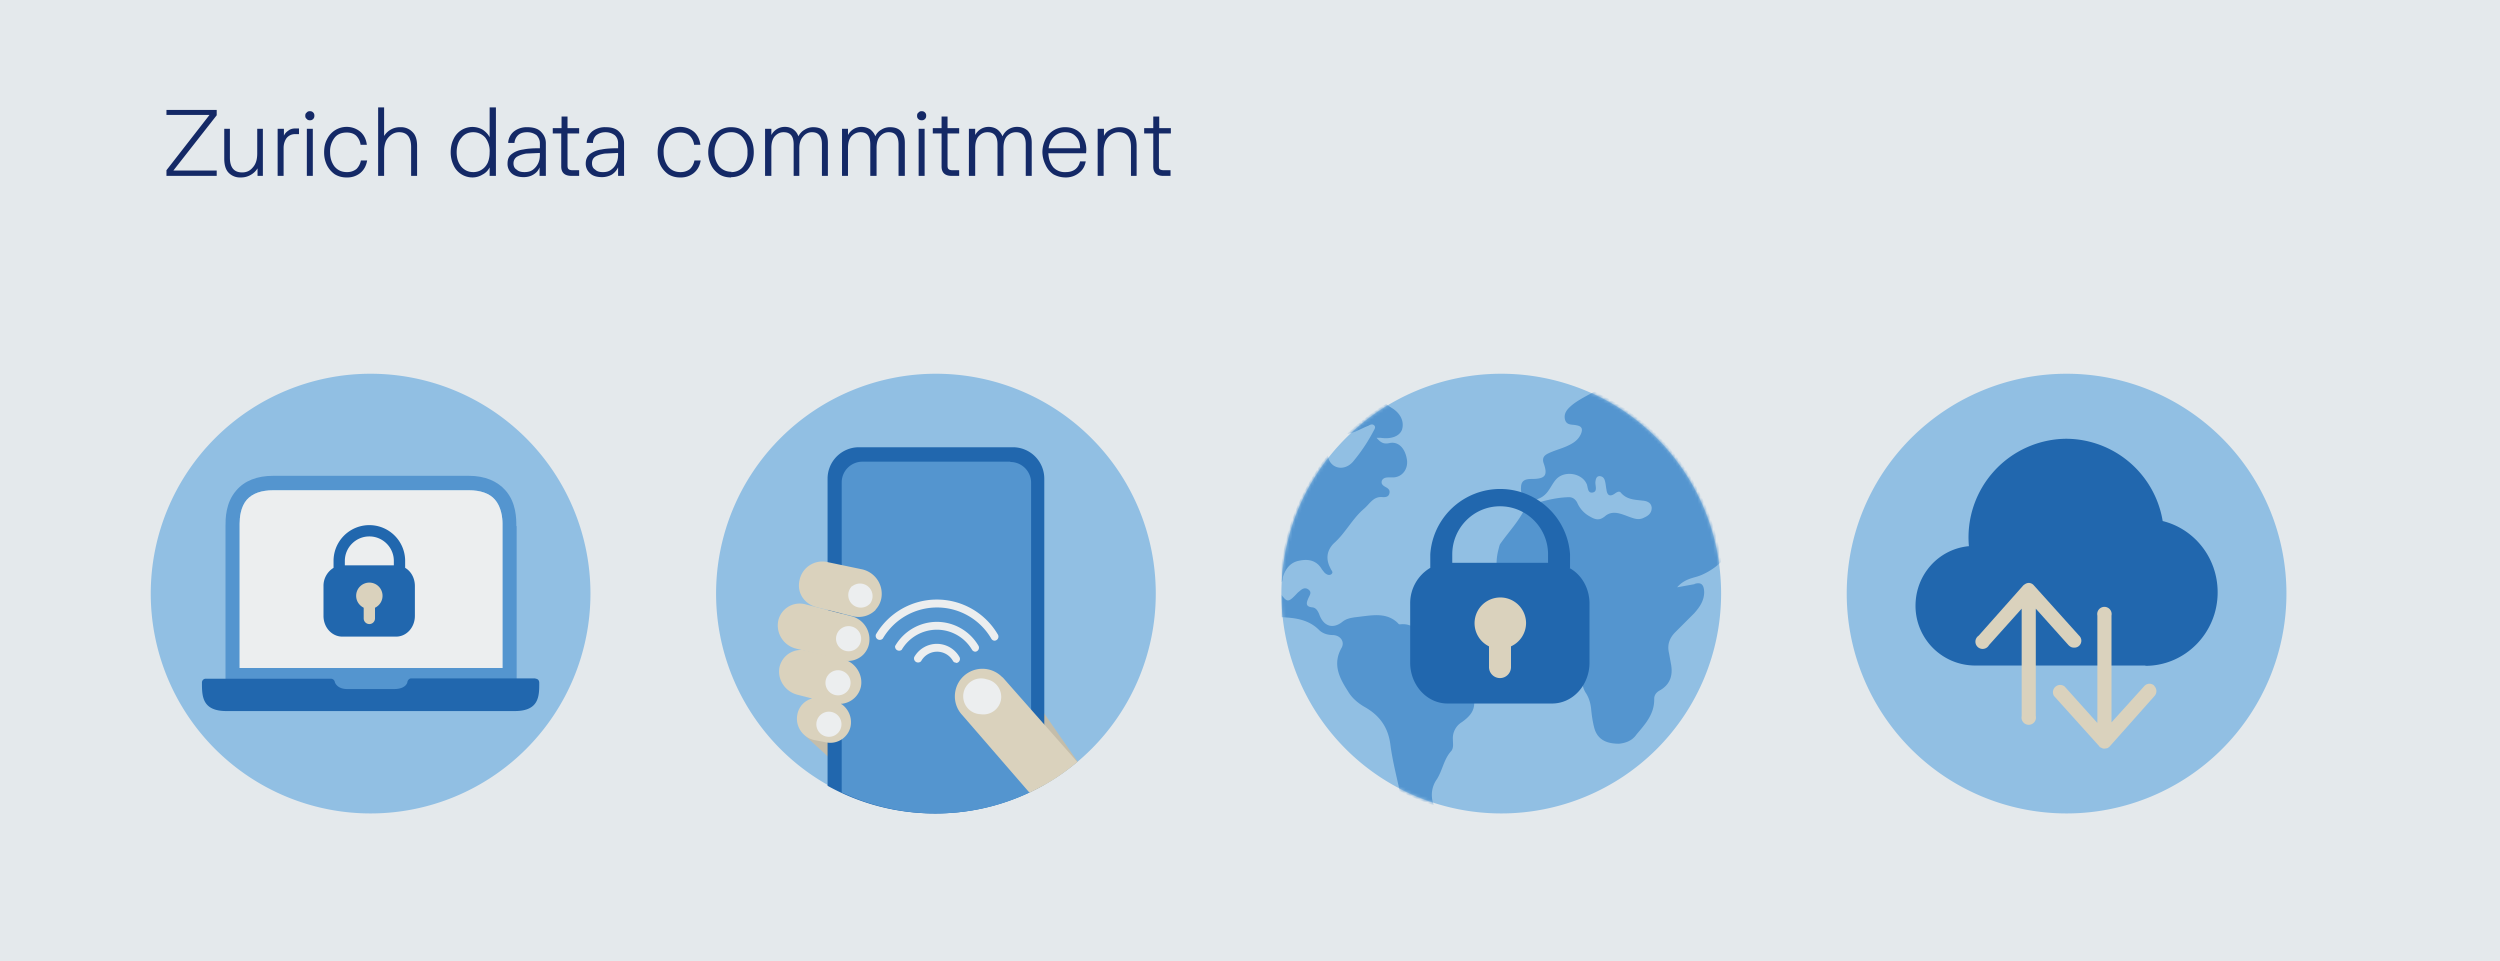
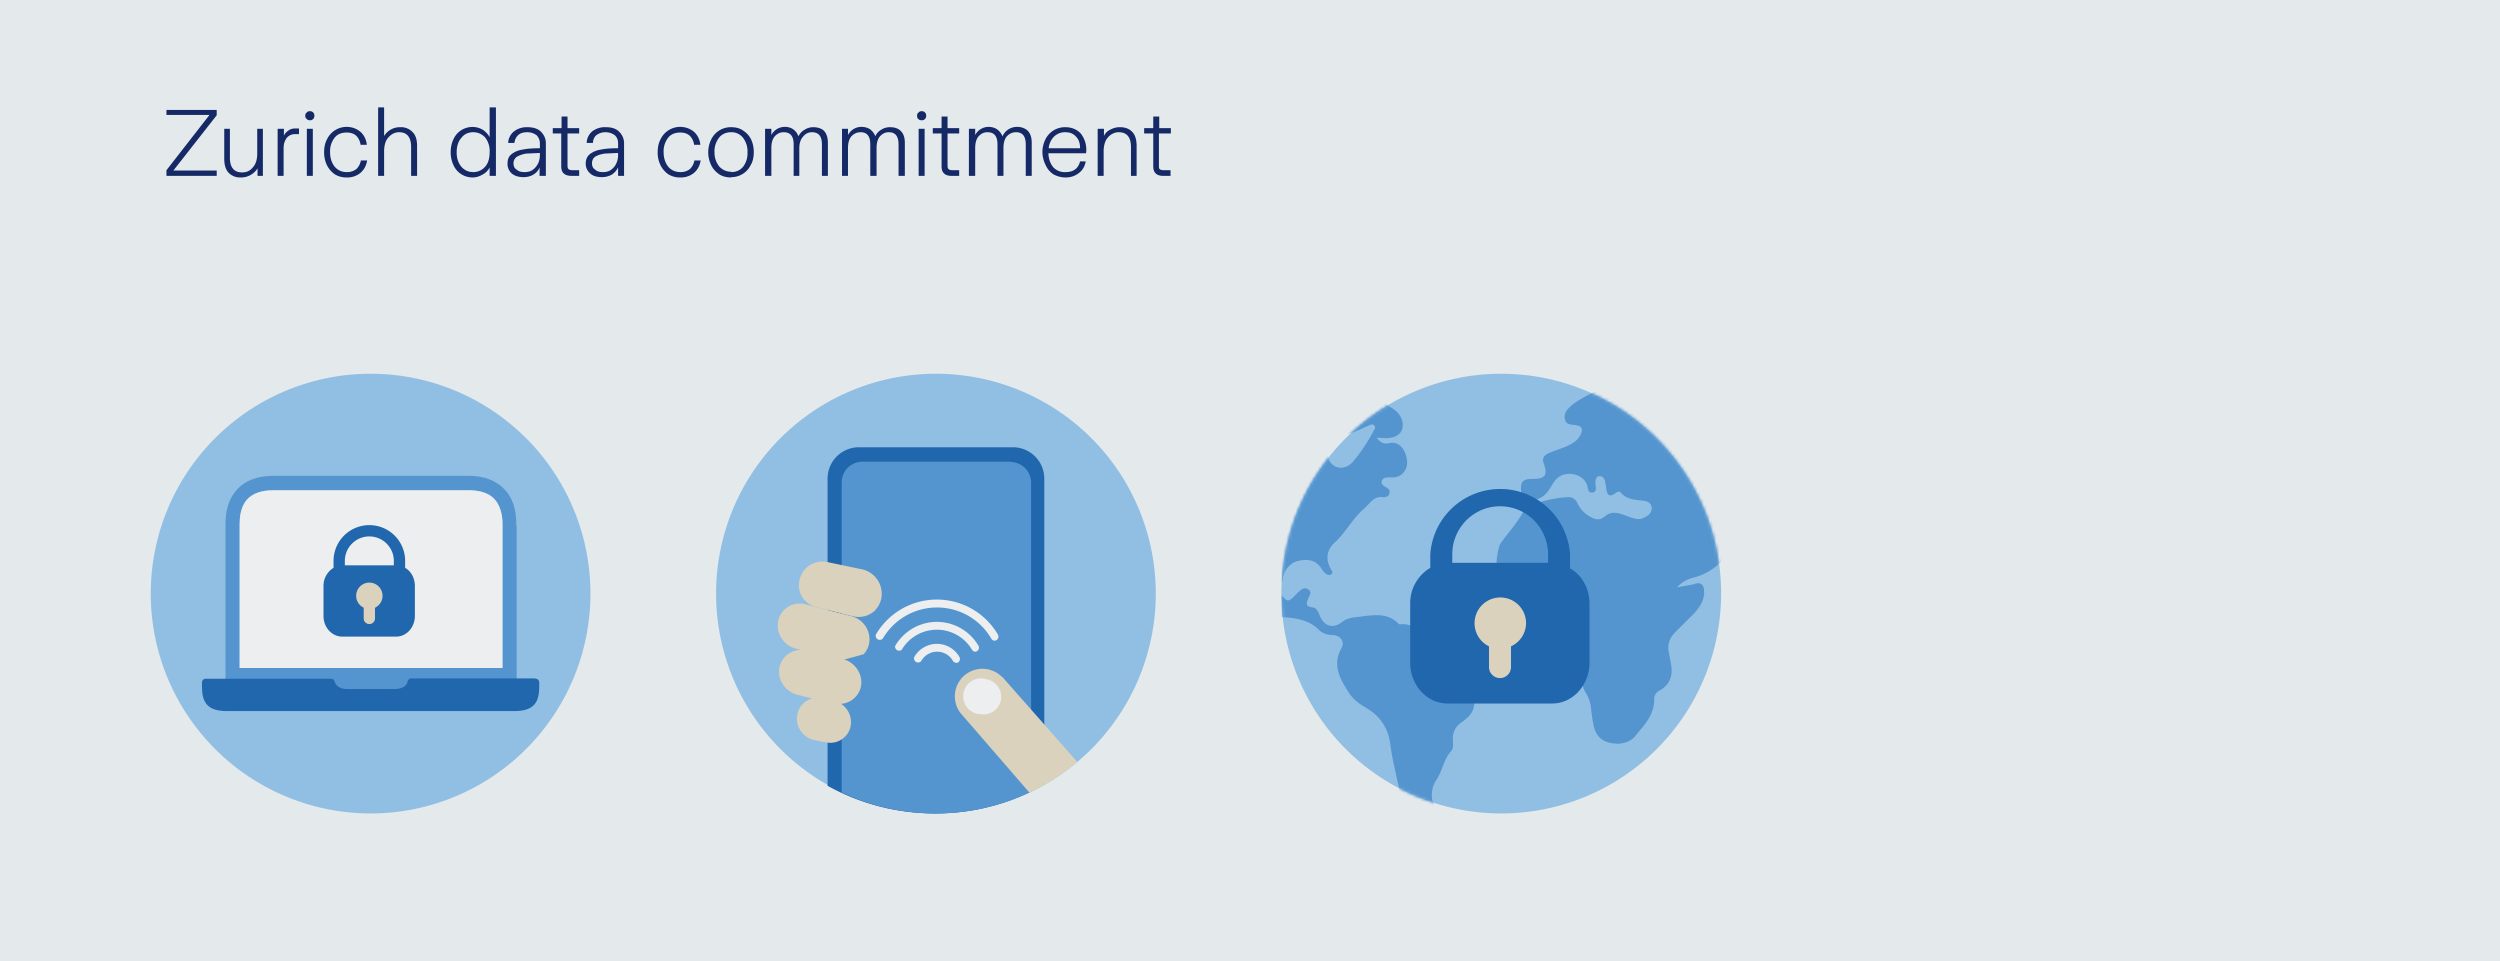
<svg xmlns="http://www.w3.org/2000/svg" width="796" height="306" fill="none">
  <path fill="#E4E9EC" d="M0 0h796v306H0z" />
  <path fill="#91BFE3" fill-rule="evenodd" d="M48 189a70 70 0 1 1 140 0 70 70 0 0 1-140 0Z" clip-rule="evenodd" />
  <path fill="#5495CF" fill-rule="evenodd" d="M160 212.7H76.3v-46c0-1.9.3-5.3 2.3-7.6 1.8-2 4.6-3 8.4-3h62.3c3.7 0 6.6 1 8.3 3 2 2.3 2.4 5.7 2.4 7.6v46Zm4.4-45.2c0-2.3 0-7.4-3.4-11.3-2.6-3-6.6-4.7-11.7-4.7H87c-5.2 0-9.2 1.6-11.8 4.7-3.4 3.9-3.4 9-3.4 11.3v49.7h29v3.3h34.7v-3.3h29v-49.7Z" clip-rule="evenodd" />
  <path fill="#ECEEEF" fill-rule="evenodd" d="M160 212.7H76.3v-46c0-1.9.3-5.3 2.3-7.6 1.8-2 4.6-3 8.4-3h62.3c3.7 0 6.6 1 8.3 3 2 2.3 2.4 5.7 2.4 7.6v46Z" clip-rule="evenodd" />
  <path fill="#2167AE" fill-rule="evenodd" d="M170.5 216h-39.6c-.6 0-1.1.6-1.2 1.2 0 .2-.5 2.2-4.3 2.2h-14.8c-3.3 0-4-2.1-4-2.3a1.3 1.3 0 0 0-1.3-1H65.5c-.7 0-1.2.6-1.2 1.2 0 4.3 0 9.1 7.8 9.1h91.8c7.8 0 7.8-4.8 7.8-9 0-.8-.5-1.3-1.2-1.3Zm-52.9-45.2c4.3 0 7.8 3.5 7.8 7.8v1.4h-15.6v-1.4c0-4.3 3.5-7.8 7.8-7.8Zm11.4 10v-2.2a11.4 11.4 0 0 0-22.8 0v2.2a6.7 6.7 0 0 0-3.2 5.8v9.5c0 3.7 2.7 6.6 6 6.6h17.1c3.4 0 6-3 6-6.6v-9.5c0-2.5-1.2-4.7-3.1-5.8Z" clip-rule="evenodd" />
  <path fill="#DAD2BD" fill-rule="evenodd" d="M121.8 189.7a4.2 4.2 0 0 0-4.2-4.2 4.2 4.2 0 0 0-4.2 4.2c0 1.7 1 3.1 2.4 3.8v3.4a1.8 1.8 0 0 0 3.6 0v-3.4a4.2 4.2 0 0 0 2.4-3.8Z" clip-rule="evenodd" />
  <g clip-path="url(#a)">
    <path fill="#91BFE3" fill-rule="evenodd" d="M548 189a70 70 0 1 1-140 0 70 70 0 0 1 140 0Z" clip-rule="evenodd" />
    <mask id="b" width="140" height="140" x="408" y="119" maskUnits="userSpaceOnUse" style="mask-type:alpha">
      <path fill="#5495CF" d="M548 189a70 70 0 1 1-140 0 70 70 0 0 1 140 0Z" />
    </mask>
    <g fill-rule="evenodd" clip-rule="evenodd" mask="url(#b)">
      <path fill="#5495CF" d="M408.4 184c.8-2.8 2.4-5 5.4-5.5 2.9-.6 5.5 0 7.1 2.8l.8 1c.6.6 1.4 1 2.1.6 1-.7 0-1.3-.2-2-1.6-3-1.1-5.8 1.2-8 3.6-3.2 5.8-7.8 9.6-11 1.9-1.7 3-4 6-3.6 1 0 1.8-.2 2-1.3.2-.9-.3-1.4-1-1.8-.9-.5-1.8-1-1.4-2.2.5-1 1.6-1 2.5-1h1.3c2.7-.2 4.5-2.6 4.2-5.4-.5-3.9-2.8-6.2-5.7-5.5-1.8.4-2.8-.3-4-1.7h1.3c3.4.5 6-.5 6.8-2.6.8-2.6-.5-5.3-3.4-7-.6-.4-1.3-.7-1.6-1.3A71 71 0 0 0 429 138l.2.1c2.3-.4 4.3-1.7 6.4-2.5.6-.3 1.3-.8 2-.1.5.6 0 1.2-.3 1.8a55 55 0 0 1-6.5 9.7c-3 3.4-7.5 2-8-1.9h-.2a70.4 70.4 0 0 0-15.1 40.5h.1c.9-.3.7-1 .9-1.7Zm58.5 23.6c-1.3-.7-2.6-1.2-4.1-1.4-3-.5-6.5-.2-8.7-2.7-2.3-2.6-4.4-5.2-8.4-4.7-.2 0-.5-.2-.6-.4-3.4-3.3-7.6-2.6-11.7-2.1-2.1.3-4.3.3-6 1.7-2.9 2.3-5.8 1.5-7.2-2-.4-1.1-1-2.4-2.2-2.6-2.6-.2-2-1.6-1.3-3.2.4-.8 1-1.7-.1-2.5s-2-.2-2.8.5l-.6.5c-3.1 3.3-3.3 3.3-5.7 0h-.2v.3c0 2.5.1 5 .4 7.5h.1c4.5.2 8.9.7 12.3 4.2 1.1 1 2.6 1.5 4.3 1.5 2.4.1 3.8 2.1 2.8 4-3 5.2-.8 9.6 2 13.9 1.2 2.1 3.2 3.8 5.3 5 4.8 2.7 7.5 6.5 8.2 12 .6 4.7 1.8 9.4 2.8 14v.7a70.2 70.2 0 0 0 11 4.6 6.3 6.3 0 0 0-.2-.7 8.6 8.6 0 0 1 1.2-7.6c1.8-2.8 2.2-6.4 4.6-9 .8-1 .5-2.4.5-3.6a6 6 0 0 1 2.9-5.6c3.9-2.8 4.6-5.1 3.3-9.7a6 6 0 0 1 .5-5c1.8-3 .8-6-2.4-7.6Zm72.6-21.6L534 187c2-2.3 4.2-2.8 6.3-3.4 2.4-.7 5.7-2.6 7.8-4.8-3.4-24-19-44.2-40.3-54.1-.1 0-5.2 2.5-7.3 4.3-1.4 1.2-2.7 2.5-2.2 4.6.5 1.9 2.3 1.5 3.6 1.8 1.8.3 2.1 1.2 1.5 2.7-.9 2.1-2.6 3.1-4.6 4-1.8.8-3.8 1.3-5.7 2.2-1.3.6-2.2 1.4-1.6 3.2 1.4 3.9.5 5-3.8 5-1.9 0-3.3.4-3.4 2.5-.2 2 .5 3.5 2.7 4s4.6-.6 6.1-2.9c.8-1.1 1.4-2.4 2.3-3.4 2.5-2.9 8-2.2 9.7 1.2.6 1 .2 3.3 2.1 2.9 1.6-.4.6-2.3.8-3.5.1-.8.3-1.6 1.2-1.7 1 0 1.6.6 1.8 1.5.3 1 .3 1.9.5 2.8.2 1.7 1 2.4 2.6 1.3.7-.5 1.5-1 2-.3 1.9 2.2 4.4 2.2 6.9 2.5 1.3.1 2.8.6 2.9 2.3 0 1.6-1 2.5-2.4 3.1-1.8 1-3.5.2-5.2-.4-2.4-.9-5-2-7.3 0-1.7 1.4-3 1.1-4.7.1a9 9 0 0 1-4-4.2c-.5-1.2-1.5-2-2.7-2-4.6.1-9 1.4-13.3 2.8-.3.1-.6.4-.7.7-2 4.2-5.2 7.5-7.8 11.2-.4.5-.5 1.3-.7 2-1.1 4.2-.6 8.3.7 12.4 1.6 5.5 4.3 7.3 10 7 1.8-.2 3.5-.7 5.1-1 5.6-1 8.8 1.5 9 7.1 0 1.7.2 3.5 1.3 4.7 2.7 2.7 2.7 5.7 1.3 9-1 2.1-.9 4.3.4 6.4 1 1.5 1.5 3.2 1.7 5 .2 2.1.5 4.2 1 6.1 1.1 4.2 4.5 5.1 7.9 5.1 2-.2 4.2-.9 5.6-3 2.8-3.3 5.7-6.5 5.6-11.3 0-1.3.8-2.2 2-2.8 3.3-2 4-5 3.3-8.5l-.6-3.3c-.6-2.5.1-4.7 2-6.6l6-6c1.8-2 3.3-4.2 3.2-7-.1-1.8-.7-3.1-3-2.4Z" />
      <path fill="#2167AE" d="M477.6 161.2c8.5 0 15.3 6.9 15.3 15.3v2.7h-30.5v-2.7c0-8.4 6.8-15.3 15.2-15.3Zm22.3 19.6v-4.3a22.3 22.3 0 0 0-44.5 0v4.3A13.1 13.1 0 0 0 449 192V211c0 7.1 5.3 13 11.9 13h33.3c6.6 0 11.9-5.9 11.9-13v-18.8c0-4.9-2.5-9.2-6.3-11.3Z" />
      <path fill="#DAD2BD" d="M485.9 198.4a8.2 8.2 0 1 0-11.8 7.4v6.6a3.5 3.5 0 1 0 7 0v-6.6a8.2 8.2 0 0 0 4.8-7.4Z" />
    </g>
  </g>
  <g fill-rule="evenodd" clip-path="url(#c)" clip-rule="evenodd">
    <path fill="#91BFE3" d="M728 189a70 70 0 1 1-140 0 70 70 0 0 1 140 0Z" />
    <path fill="#2167AE" d="M683.1 212c12.7 0 23-10.5 23-23.4 0-11-7.4-20.2-17.5-22.7a31.3 31.3 0 0 0-30.7-26.2 31.4 31.4 0 0 0-31 34.2c-9.6.9-17 9-17 19a19 19 0 0 0 18.7 19h54.5Z" />
    <path fill="#DAD2BD" d="m662 202.4-14.4-16a2.3 2.3 0 0 0-.3-.3 2.2 2.2 0 0 0-1.3-.5c-.5 0-1 .2-1.4.5l-.3.2-14.3 16.1a2.3 2.3 0 1 0 3.3 3l10.4-11.6V228a2.3 2.3 0 1 0 4.5 0v-34.2l10.4 11.6c.5.5 1 .8 1.7.8a2.2 2.2 0 0 0 1.7-3.8Z" />
    <path fill="#DAD2BD" d="M685.9 218.3a2.2 2.2 0 0 0-3.2.2L672.3 230V196a2.3 2.3 0 1 0-4.5 0v34.2l-10.4-11.6a2.3 2.3 0 0 0-3.4 3l14.4 16 .2.3h.1l.3.2h.1l.4.2a2.2 2.2 0 0 0 1 0h.1l.3-.1h.2l.2-.2.2-.1.2-.2 14.3-16.1a2.3 2.3 0 0 0-.1-3.2Z" />
  </g>
  <path fill="#142966" d="M69 56H53v-1.8l13.7-17.6H53V35H69v1.7L55.2 54.3H69V56Zm7.7.5a5 5 0 0 1-4-1.6c-.9-1-1.3-2.5-1.3-4.4V41h1.8v9.2c0 3.1 1.3 4.7 3.9 4.7 1.4 0 2.5-.5 3.4-1.6 1-1.1 1.4-2.6 1.4-4.4V41h1.8V56H82v-2.4a6 6 0 0 1-2.2 2.1 6 6 0 0 1-3 .8Zm11.7-.5V41h2v2.2c.3-.7.8-1.2 1.4-1.6.6-.5 1.4-.7 2.2-.7h1.2v1.8H94c-1.1 0-2 .4-2.7 1.2-.6.8-1 1.9-1 3.2V56h-1.9Zm10.3-17.7c-.4 0-.8-.1-1-.4-.4-.3-.5-.6-.5-1 0-.5.1-.8.4-1 .3-.4.7-.5 1-.5.5 0 .8.1 1.1.4.3.3.4.6.4 1 0 .5-.1.8-.4 1.1-.3.3-.6.4-1 .4Zm.9 17.7h-1.9V41h1.9v15Zm10.8.5a7 7 0 0 1-3.8-1c-1-.7-1.9-1.7-2.5-2.9a9.3 9.3 0 0 1-.9-4.1c0-1.6.3-3 .9-4.1a6.9 6.9 0 0 1 6.3-4c1.7 0 3.2.6 4.4 1.6 1.1 1 1.8 2.4 2 4.1h-2a4.9 4.9 0 0 0-1.4-2.9c-.8-.7-1.8-1-3-1-1.6 0-3 .5-3.9 1.7a7 7 0 0 0-1.4 4.6c0 1.8.5 3.3 1.4 4.5 1 1.2 2.3 1.8 4 1.8 1.1 0 2.1-.3 3-1 .7-.7 1.2-1.6 1.4-2.7h2c-.3 1.7-1 3-2.2 4a6.5 6.5 0 0 1-4.3 1.4Zm10-.5V34.2h1.9v9.1a5.9 5.9 0 0 1 5.2-2.8 5 5 0 0 1 3.9 1.6c1 1 1.4 2.5 1.4 4.4V56h-1.9v-9.2c0-3.1-1.3-4.7-3.8-4.7-1 0-1.8.3-2.5.8s-1.3 1.2-1.7 2c-.4 1-.6 2-.6 3.2V56h-1.9Zm30 .5a6.6 6.6 0 0 1-6-3.9 9.5 9.5 0 0 1-.9-4.1c0-1.6.3-3 .9-4.2a6.6 6.6 0 0 1 9.3-3c.9.6 1.7 1.4 2.2 2.4v-9.5h2V56h-2v-2.7c-.5 1-1.3 1.8-2.3 2.3a6 6 0 0 1-3.1.9Zm.3-1.7c1 0 2-.3 2.7-.8.8-.5 1.4-1.2 1.9-2.2.4-1 .6-2 .6-3.3a7 7 0 0 0-1.4-4.7c-.9-1-2.2-1.7-3.8-1.7s-2.9.6-3.8 1.8c-1 1.1-1.5 2.7-1.5 4.6s.5 3.4 1.5 4.6c1 1.1 2.2 1.7 3.8 1.7Zm16 1.6c-1.6 0-2.9-.4-3.8-1.2a4 4 0 0 1-1.3-3.1c0-1.4.4-2.4 1.4-3.1.9-.7 2.1-1.2 3.6-1.4 1.5-.3 3.2-.4 5.3-.4v-1.6c0-1-.4-1.8-1-2.5-.8-.6-1.8-1-3-1-1.3 0-2.3.3-3 1-.6.6-1 1.4-1.1 2.4h-2a5 5 0 0 1 1.9-3.7 6.6 6.6 0 0 1 4.2-1.3c1.8 0 3.3.4 4.3 1.4 1 1 1.6 2.2 1.6 3.7V56h-2v-2.7c-.4 1-1 1.7-2 2.3-.8.5-1.9.8-3 .8Zm.3-1.6c1 0 1.9-.2 2.6-.7s1.3-1.2 1.7-2c.4-.8.6-1.7.6-2.8v-.6l-4.4.2c-1.1.2-2 .5-2.9 1-.7.5-1.1 1.2-1.1 2.1 0 .9.3 1.6 1 2 .6.6 1.5.8 2.5.8Zm15 1.2c-2.2 0-3.3-1-3.3-3V42.5H176v-1.7h2.8v-3.7h1.9v3.7h3.7v1.7h-3.7v10.2c0 .6.1 1 .4 1.2.2.2.7.3 1.3.3h2V56h-2.4Zm9.7.4c-1.7 0-3-.4-3.8-1.2a4 4 0 0 1-1.4-3.1c0-1.4.5-2.4 1.4-3.1 1-.7 2.1-1.2 3.6-1.4 1.5-.3 3.3-.4 5.3-.4v-1.6c0-1-.3-1.8-1-2.5-.8-.6-1.8-1-3-1-1.3 0-2.2.4-3 1-.6.6-1 1.4-1 2.4h-2a5 5 0 0 1 1.8-3.7 6.6 6.6 0 0 1 4.3-1.3c1.8 0 3.2.4 4.2 1.4 1 1 1.6 2.2 1.6 3.7V56h-1.9v-2.7c-.5 1-1.1 1.7-2 2.3-.9.5-2 .8-3.1.8Zm.3-1.6c1 0 1.8-.2 2.5-.7s1.3-1.1 1.7-2c.4-.8.6-1.7.6-2.8v-.6l-4.3.2c-1.2.2-2.2.5-3 1-.7.5-1 1.2-1 2.1 0 .9.3 1.6 1 2 .6.6 1.4.8 2.5.8Zm24.6 1.7a7 7 0 0 1-3.8-1c-1-.7-1.9-1.7-2.5-2.9a9.3 9.3 0 0 1-.9-4.1c0-1.6.3-3 .9-4.1a6.9 6.9 0 0 1 6.3-4c1.7 0 3.2.6 4.4 1.6 1.1 1 1.8 2.4 2 4.1h-2a4.9 4.9 0 0 0-1.4-2.9c-.8-.7-1.8-1-3-1-1.6 0-3 .5-3.9 1.7a7 7 0 0 0-1.4 4.6c0 1.8.5 3.3 1.4 4.5 1 1.2 2.3 1.8 4 1.8 1.1 0 2.1-.3 3-1 .7-.7 1.2-1.6 1.4-2.7h2c-.3 1.7-1 3-2.2 4a6.5 6.5 0 0 1-4.3 1.4Zm16.2 0c-1.4 0-2.7-.3-3.8-1-1-.7-1.9-1.6-2.5-2.8a9.4 9.4 0 0 1-1-4.2c0-1.6.4-3 1-4.2a6.9 6.9 0 0 1 6.3-3.8c1.4 0 2.7.3 3.7 1 1.1.7 2 1.6 2.6 2.8.6 1.2.9 2.6.9 4.2 0 1.5-.3 3-1 4.1a6.8 6.8 0 0 1-6.2 3.8Zm0-1.7c1.6 0 2.9-.6 3.8-1.7a7 7 0 0 0 1.4-4.6 7 7 0 0 0-1.4-4.6 4.6 4.6 0 0 0-3.8-1.8c-1.6 0-3 .6-3.9 1.8a7 7 0 0 0-1.4 4.6A7 7 0 0 0 229 53c1 1.1 2.3 1.7 4 1.7Zm10.8 1.2V41h2v2a4.8 4.8 0 0 1 4.4-2.6c1 0 1.9.3 2.6.8.8.6 1.3 1.3 1.6 2.2.5-.9 1.1-1.6 2-2.1a5 5 0 0 1 2.7-.8c1.5 0 2.7.4 3.5 1.2.8.9 1.2 2.1 1.2 3.8V56h-1.9V46c0-2.6-1-3.9-3.2-3.9-1.1 0-2.1.5-2.8 1.4-.8.9-1.2 2.1-1.2 3.7V56h-1.8V46c0-2.6-1-3.9-3.2-3.9-1.2 0-2.1.5-2.9 1.4-.7.9-1 2.1-1 3.7V56h-2Zm24.5 0V41h1.9v2a4.8 4.8 0 0 1 4.3-2.6c1.1 0 2 .3 2.8.8.7.6 1.3 1.3 1.6 2.2.4-.9 1-1.6 1.9-2.1a5 5 0 0 1 2.8-.8c1.5 0 2.6.4 3.4 1.2.9.9 1.3 2.1 1.3 3.8V56h-2V46c0-2.6-1-3.9-3.1-3.9-1.2 0-2.1.5-2.9 1.4-.7.9-1 2.1-1 3.7V56h-2V46c0-2.6-1-3.9-3.1-3.9-1.2 0-2.2.5-3 1.4-.7.9-1 2.1-1 3.7V56h-2Zm25.4-17.7c-.4 0-.8-.1-1.1-.4-.3-.3-.4-.6-.4-1 0-.5.1-.8.4-1 .3-.4.7-.5 1-.5.5 0 .8.1 1.1.4.3.3.4.6.4 1 0 .5-.1.8-.4 1.1-.3.3-.6.4-1 .4Zm.9 17.7h-1.9V41h1.9v15Zm8.6 0c-2.1 0-3.2-1-3.2-3V42.5H297v-1.7h2.8v-3.7h1.9v3.7h3.7v1.7h-3.7v10.2c0 .6.1 1 .4 1.2.2.2.7.3 1.3.3h2V56H303Zm5.5 0V41h2v2a4.8 4.8 0 0 1 4.3-2.6c1 0 2 .3 2.7.8.8.6 1.3 1.3 1.7 2.2a5 5 0 0 1 4.7-3c1.4 0 2.6.5 3.4 1.3.8.9 1.2 2.1 1.2 3.8V56h-1.9V46c0-2.6-1-3.9-3.1-3.9-1.2 0-2.2.5-3 1.4-.7.9-1 2.1-1 3.7V56h-1.9V46c0-2.6-1-3.9-3.2-3.9-1.2 0-2.1.5-2.9 1.4-.7.9-1 2.1-1 3.7V56h-2Zm30.8.5c-1.5 0-2.8-.4-3.9-1a7 7 0 0 1-2.5-3 9.6 9.6 0 0 1-1-4c0-1.6.4-3 1-4.2a6.9 6.9 0 0 1 6.3-3.8c2 0 3.7.7 4.9 2a8.3 8.3 0 0 1 1.7 6.3h-12c.1 2 .7 3.4 1.6 4.5a5 5 0 0 0 3.9 1.5c2.4 0 4-1.1 4.6-3.4h1.8c-.3 1.6-1 2.8-2.2 3.7a6.6 6.6 0 0 1-4.2 1.4Zm4.6-9.3c0-1.6-.4-2.8-1.3-3.7-.9-1-2-1.4-3.4-1.4a5 5 0 0 0-3.6 1.4 6 6 0 0 0-1.7 3.7h10Zm5.6 8.8V41h2v2.3c.4-.9 1.1-1.6 2-2a6 6 0 0 1 3.1-.8c1.7 0 3 .5 4 1.6.9 1 1.3 2.5 1.3 4.4V56h-1.8v-9.2c0-3.1-1.3-4.7-3.9-4.7-1 0-1.7.3-2.5.8-.7.5-1.3 1.2-1.7 2-.4 1-.6 2-.6 3.2V56h-1.9Zm20.9 0c-2.1 0-3.2-1-3.2-3V42.5h-2.9v-1.7h2.9v-3.7h1.9v3.7h3.7v1.7H369v10.2c0 .6 0 1 .3 1.2.3.2.7.3 1.4.3h2V56h-2.4Z" />
  <g fill-rule="evenodd" clip-path="url(#d)" clip-rule="evenodd">
    <path fill="#91BFE3" d="M368 189a70 70 0 1 1-140 0 70 70 0 0 1 140 0Z" />
-     <path fill="#C4BDAA" d="m343.1 242.5-16-23.1-70.8 14.8 19.5 17.8h52.7a70 70 0 0 0 14.6-9.5Z" />
    <path fill="#2167AE" d="M322.5 142.4h-49a10 10 0 0 0-10 10v97.8a70.2 70.2 0 0 0 34.1 8.8 70.2 70.2 0 0 0 34.9-9.2v-97.4a10 10 0 0 0-10-10Z" />
    <path fill="#5495CF" d="M321.7 147h-47a6.6 6.6 0 0 0-6.7 6.7v98.6a69.7 69.7 0 0 0 30 6.7c10.9 0 21.1-2.5 30.3-6.9v-98.4a6.6 6.6 0 0 0-6.6-6.6Z" />
    <path fill="#ECEEEF" d="M304.4 211c-.4 0-.8-.2-1-.6a5.8 5.8 0 0 0-5.1-2.9 5.8 5.8 0 0 0-5 3 1.3 1.3 0 0 1-2.2-1.3 8.3 8.3 0 0 1 7.2-4.2 8.3 8.3 0 0 1 7.2 4.2 1.3 1.3 0 0 1-1 1.9Z" />
    <path fill="#ECEEEF" d="M310.5 207.5a1.3 1.3 0 0 1-1-.6 13 13 0 0 0-11.2-6.4 13 13 0 0 0-11.2 6.4 1.3 1.3 0 0 1-2.1-1.2 15.4 15.4 0 0 1 13.3-7.7 15.4 15.4 0 0 1 13.3 7.7 1.3 1.3 0 0 1-1 1.8Z" />
    <path fill="#ECEEEF" d="M316.6 204a1.3 1.3 0 0 1-1-.7 20 20 0 0 0-34.5 0 1.3 1.3 0 0 1-2.2-1.3 22.5 22.5 0 0 1 38.8 0 1.3 1.3 0 0 1-1.1 2Z" />
    <path fill="#DAD2BD" d="M278.8 194.1a7.3 7.3 0 0 0 1.8-3.5 8 8 0 0 0-6-9.3l-11-2.3a7.4 7.4 0 0 0-9 5.6c-1 4.2 1.5 7.8 5.7 8.8l11.2 2.8c2.8.7 5.5-.2 7.3-2Z" />
-     <path fill="#DAD2BD" d="M275 208.3a6.9 6.9 0 0 0 1.7-3.3 7.6 7.6 0 0 0-5.6-8.8l-14.7-3.8a7 7 0 0 0-8.6 5.2 7.6 7.6 0 0 0 5.6 8.9l14.7 3.7a7 7 0 0 0 7-2Z" />
+     <path fill="#DAD2BD" d="M275 208.3a6.9 6.9 0 0 0 1.7-3.3 7.6 7.6 0 0 0-5.6-8.8l-14.7-3.8a7 7 0 0 0-8.6 5.2 7.6 7.6 0 0 0 5.6 8.9l14.7 3.7Z" />
    <path fill="#DAD2BD" d="M253.9 227.4a6.4 6.4 0 0 1 4.7-5l-4.7-1.2c-4-1-6.5-5-5.7-8.8a7 7 0 0 1 8.7-5.2l11.6 2.7c3.9 1 6.4 5 5.6 8.8a6.9 6.9 0 0 1-1.7 3.2 7 7 0 0 1-4.6 2.2 7 7 0 0 1 3 7.3 6.4 6.4 0 0 1-1.6 3 6.6 6.6 0 0 1-6.5 1.9l-3.6-.7c-3.7-.9-6-4.6-5.2-8.2Z" />
-     <path fill="#ECEEEF" d="M261.4 227.5a4 4 0 1 0 5.8 5.4 4 4 0 0 0-5.8-5.4Zm2.9-13.2a4 4 0 1 0 5.8 5.4 4 4 0 0 0-5.8-5.4Zm3-13.7a4 4 0 1 0 5.9 5.4 4 4 0 0 0-5.9-5.4Zm4-14a4 4 0 1 0 5.8 5.5 4 4 0 0 0-5.8-5.4Z" />
    <path fill="#DAD2BD" d="M319.2 215.7a8.8 8.8 0 0 0-12.4-.4 8.7 8.7 0 0 0-2.6 4.7 8.7 8.7 0 0 0 2.2 7.7l21.4 24.7a70 70 0 0 0 15.2-9.8l-23.8-27Z" />
    <path fill="#ECEEEF" d="M314.2 216.3a5.7 5.7 0 1 0-2 11.1 5.7 5.7 0 0 0 6.5-4.5 5.7 5.7 0 0 0-4.5-6.6Z" />
  </g>
  <defs>
    <clipPath id="a">
      <path fill="#fff" d="M408 119h140v140H408z" />
    </clipPath>
    <clipPath id="c">
-       <path fill="#fff" d="M588 119h140v140H588z" />
-     </clipPath>
+       </clipPath>
    <clipPath id="d">
      <path fill="#fff" d="M228 119h140v140H228z" />
    </clipPath>
  </defs>
</svg>